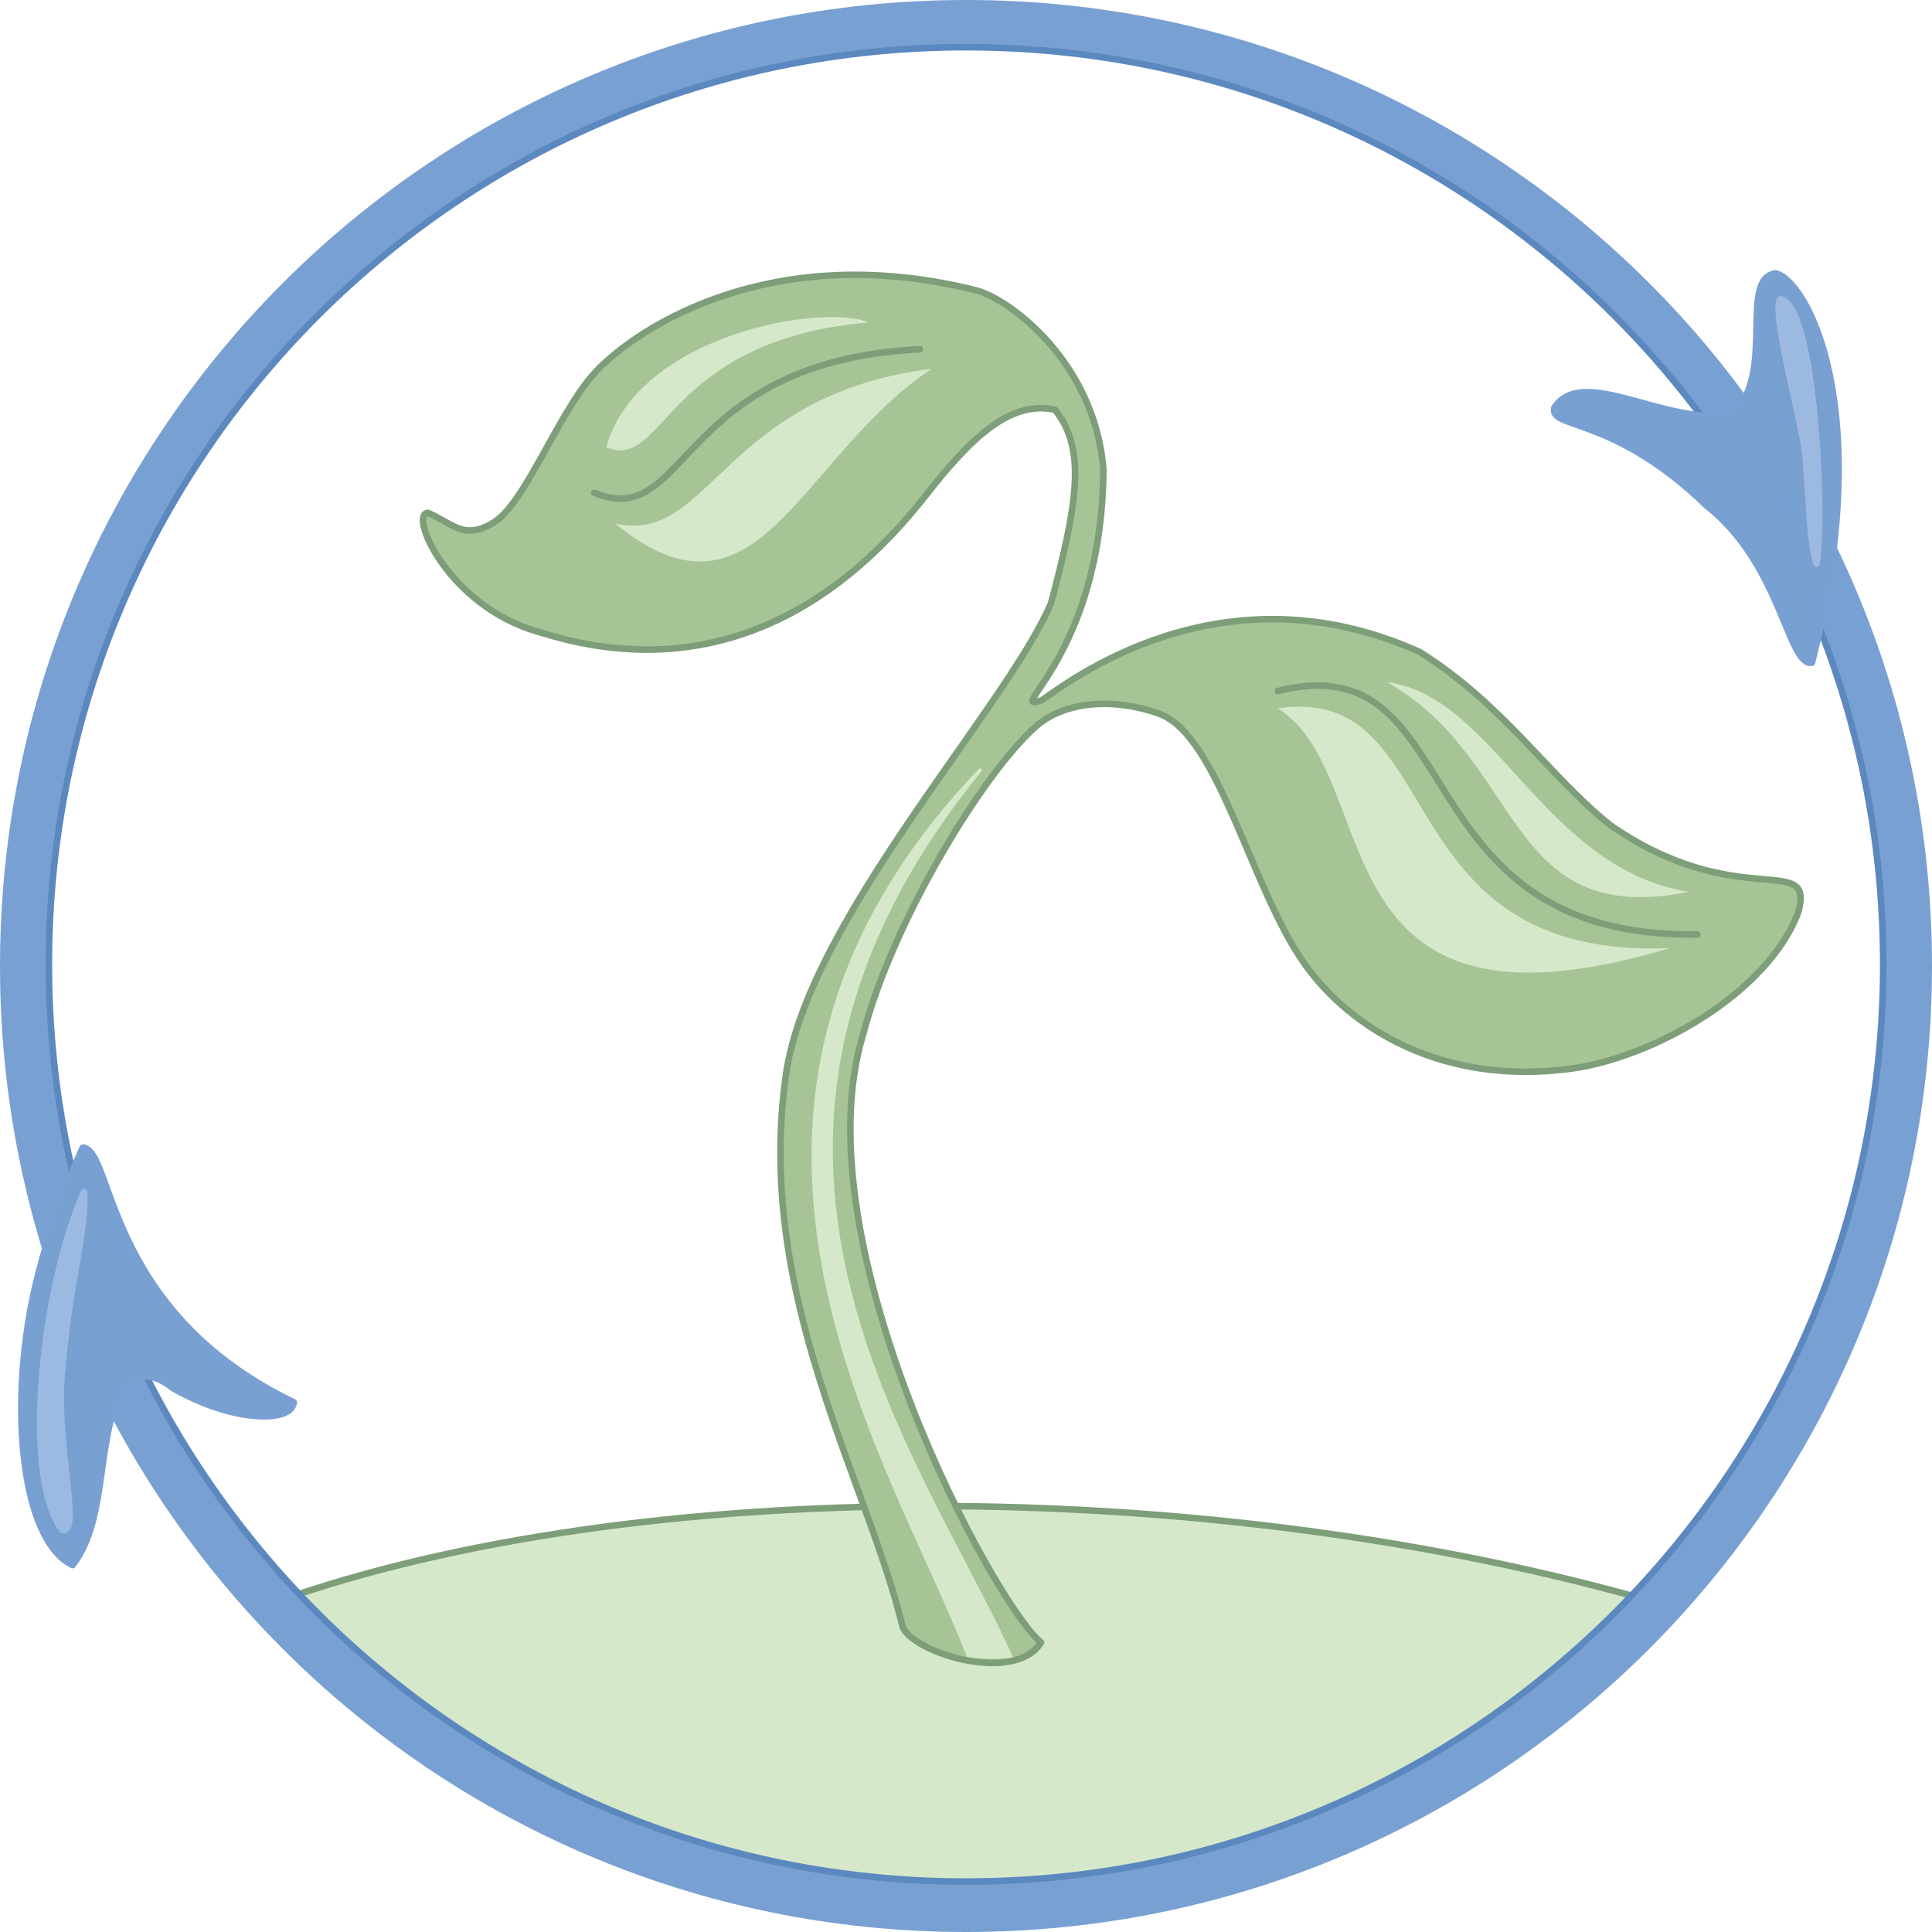
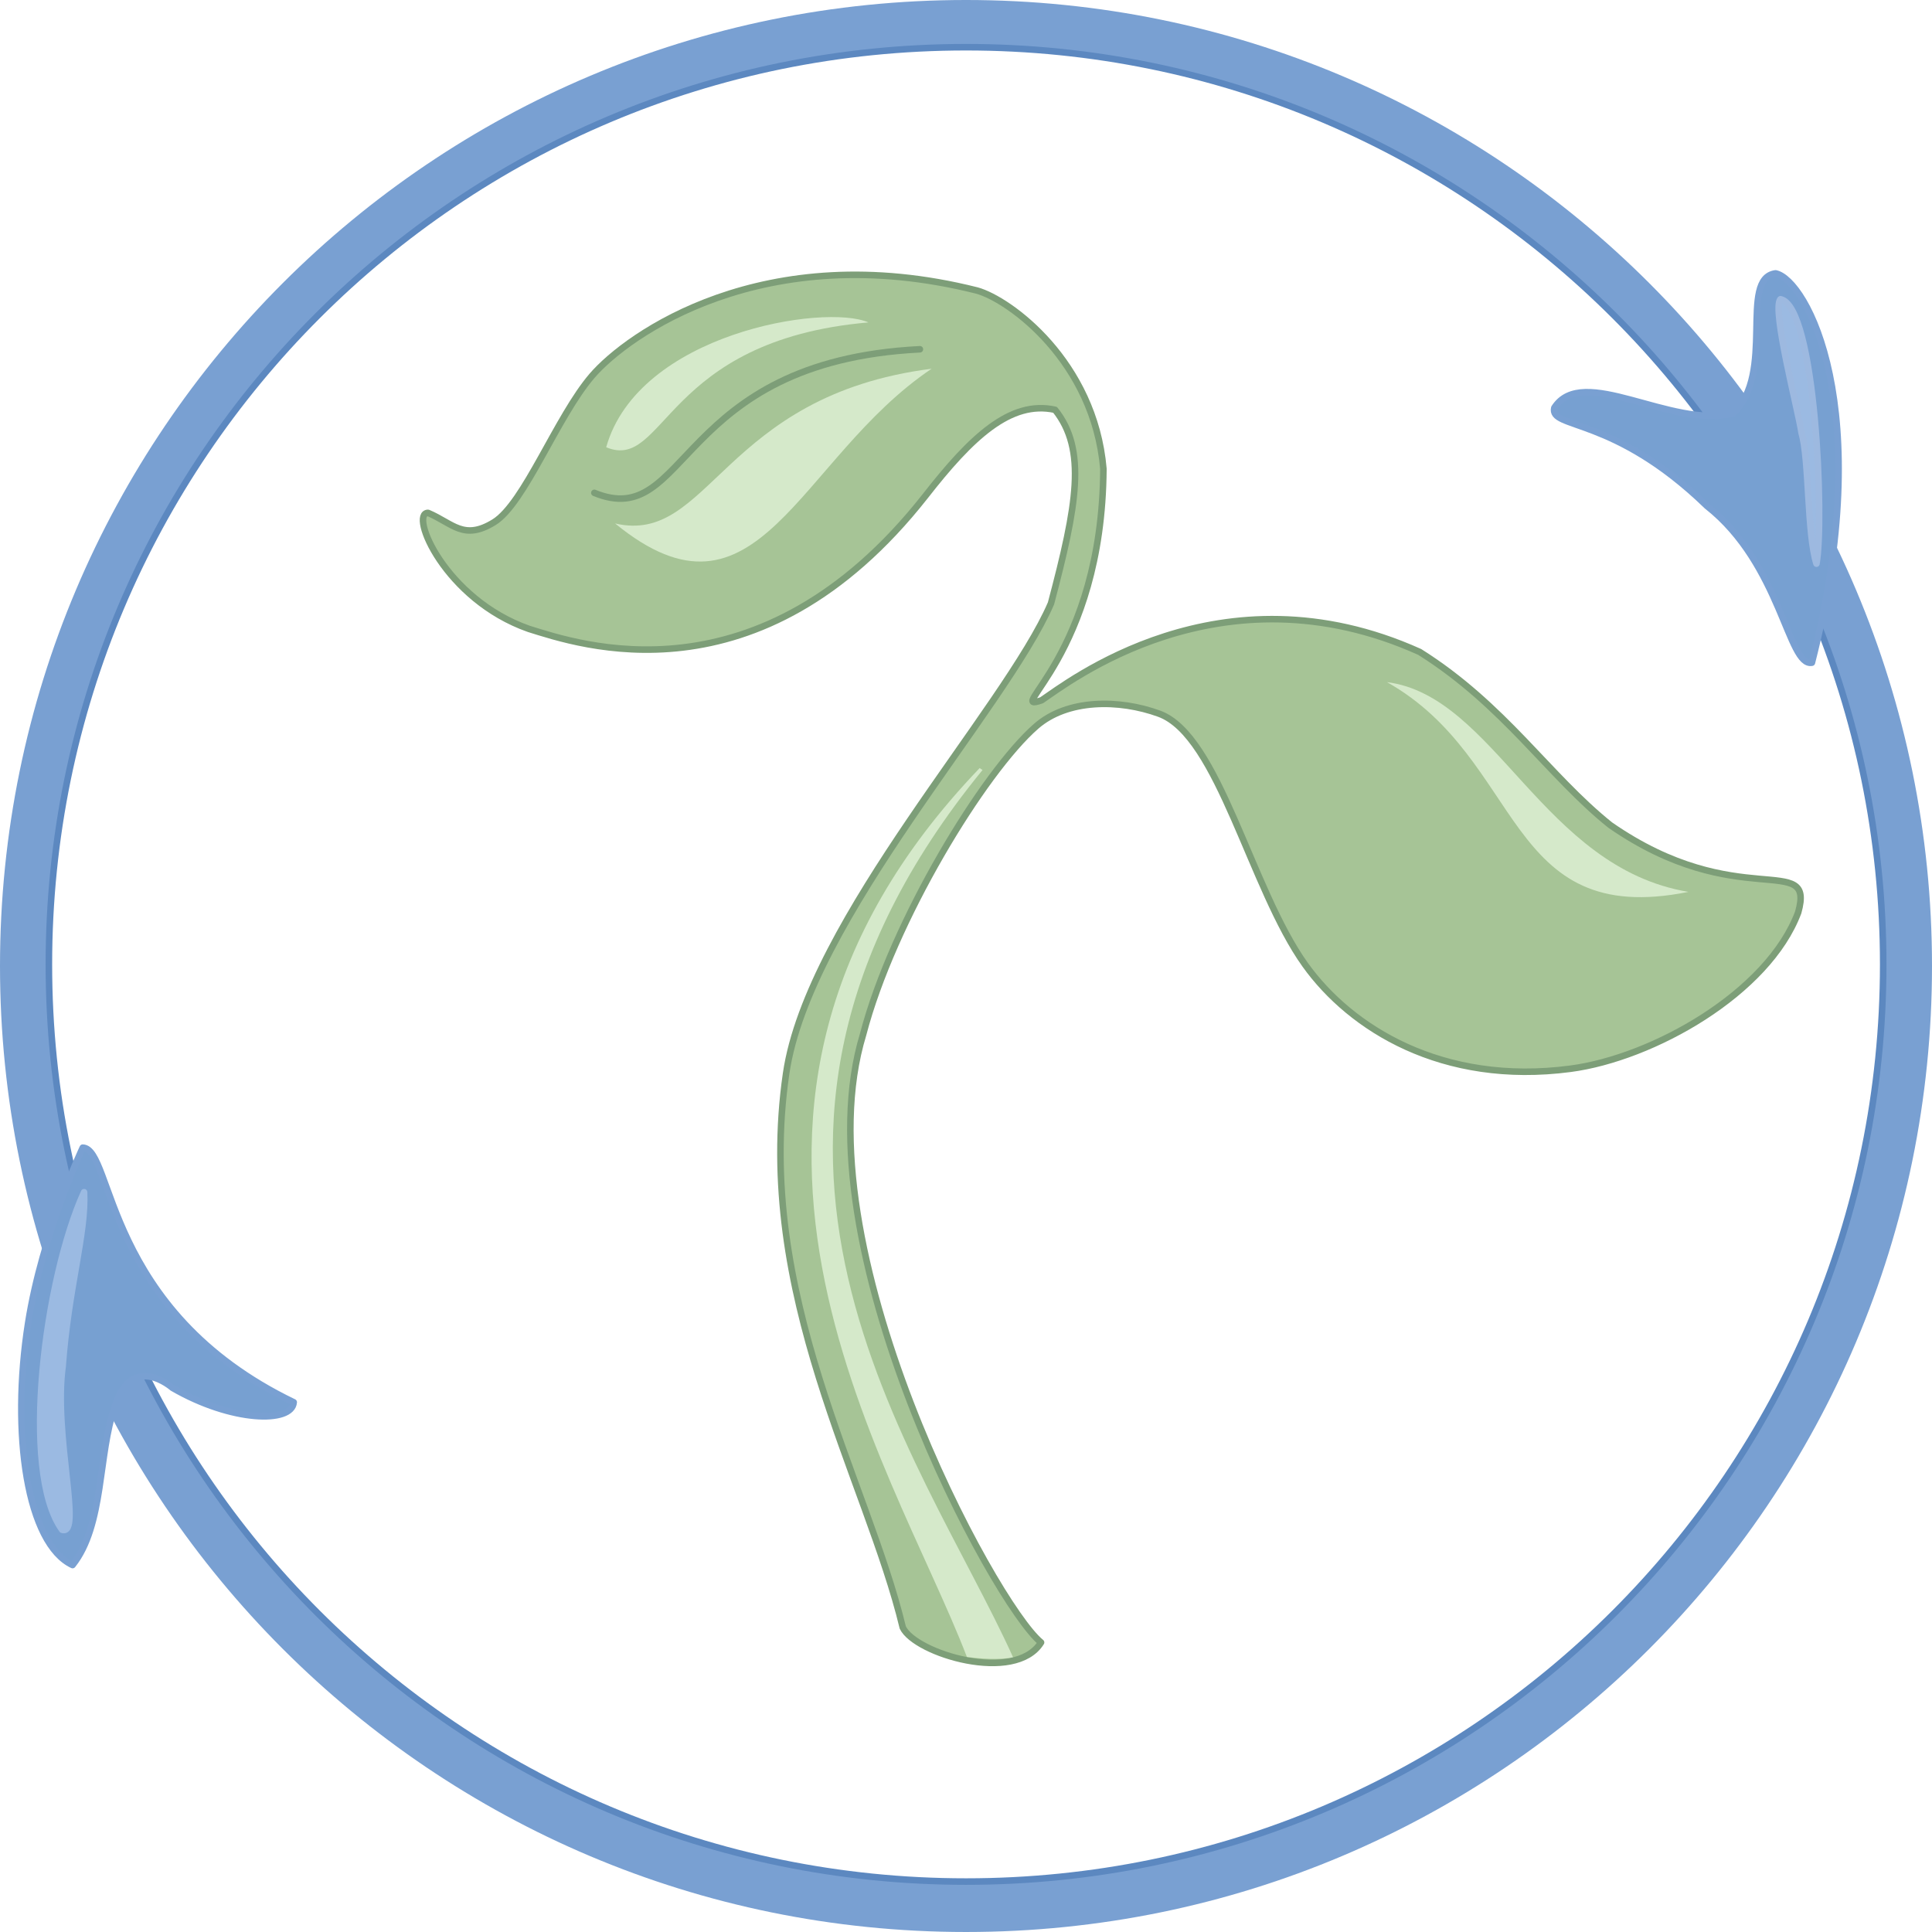
<svg xmlns="http://www.w3.org/2000/svg" xmlns:ns1="http://sodipodi.sourceforge.net/DTD/sodipodi-0.dtd" xmlns:ns2="http://www.inkscape.org/namespaces/inkscape" xmlns:ns3="http://vectornator.io" height="552.403" style="clip-rule:evenodd;fill-rule:evenodd;stroke-linecap:round;stroke-linejoin:round" xml:space="preserve" width="552.404" version="1.1" viewBox="0 0 552.404 552.403" id="svg923" ns1:docname="neues-logo.svg" ns2:version="1.0.2-2 (e86c870879, 2021-01-15)">
  <ns1:namedview pagecolor="#ffffff" bordercolor="#666666" borderopacity="1" objecttolerance="10" gridtolerance="10" guidetolerance="10" ns2:pageopacity="0" ns2:pageshadow="2" ns2:window-width="2560" ns2:window-height="1346" id="namedview925" showgrid="false" ns2:zoom="3.9097596" ns2:cx="393.83999" ns2:cy="427.05972" ns2:window-x="-11" ns2:window-y="-11" ns2:window-maximized="1" ns2:current-layer="svg923" ns2:document-rotation="0" />
  <defs id="defs882" />
  <g id="Ebene 6" ns3:layerName="Ebene 6" transform="translate(-116.82,-13.919)">
-     <path stroke="#7d9e78" stroke-width="1.869" d="M 590.479,472.16 C 460.294,609.098 279.426,570.232 196.171,471.785 297.844,435.768 461.794,435.017 590.479,472.16 Z" fill="#d5e9ca" stroke-linecap="butt" opacity="1" stroke-linejoin="round" id="path884" />
-   </g>
+     </g>
  <g id="Ebene 7" ns3:layerName="Ebene 7" opacity="0.995" style="opacity:1" transform="translate(-116.82,-13.919)">
    <path stroke="#7d9e78" stroke-width="1.869" d="m 374.938,479.248 c 3.563,7.518 32.144,16.155 39.544,4.287 -13.371,-10.869 -69.159,-113.826 -50.887,-173.822 8.465,-32.49 34.556,-75.129 49.508,-88.166 8.91,-7.768 23.632,-7.768 35.15,-3.562 17.103,6.246 26.14,49.977 41.759,71.793 12.95,18.088 39.07,34.571 75.819,29.728 23.517,-3.1 56.468,-21.594 65.136,-44.708 4.97,-17.682 -17.194,0.401 -53.739,-24.963 -17.706,-14.168 -30.216,-34.238 -54.488,-49.511 -57.103,-25.723 -101.031,9.141 -108.103,13.822 -11.182,3.819 17.336,-12.605 17.671,-66.171 -2.634,-30.721 -26.81,-48.404 -36.164,-50.991 -61,-15.355 -100.02,12.69 -110.064,24.408 -10.044,11.717 -19.299,36.487 -28.004,41.844 -8.704,5.356 -11.765,0.331 -18.866,-2.674 -5.493,0.022 4.781,24.713 28.809,33.165 13.92,4.308 65.787,22.537 113.347,-37.948 13.108,-16.82 24.359,-27.508 37.119,-24.691 9.114,11.434 6.28,27.246 -1.16,55.347 -13.014,30.263 -69.34,90.44 -75.742,134.445 -9.173,63.059 23.191,116.039 33.355,158.368 z" fill="#a6c496" stroke-linecap="butt" opacity="1" stroke-linejoin="round" id="path887" />
  </g>
  <g id="Ebene 9" ns3:layerName="Ebene 9" style="opacity:1" transform="translate(-116.82,-13.919)">
    <path stroke="#e5e5e5" stroke-opacity="0" stroke-width="1.869" d="m 365.13,106.106 c -58.696,5.099 -58.006,42.781 -74.987,35.691 9.203,-32.582 62.551,-41.162 74.987,-35.691 z" fill="#d5e9ca" stroke-linecap="round" opacity="1" stroke-linejoin="round" id="path890" />
    <path stroke="#e5e5e5" stroke-opacity="0" stroke-width="1.869" d="m 383.194,119.346 c -38.19,25.684 -49.62,77.725 -90.5,44.241 27.164,6.321 30.526,-36.576 90.5,-44.241 z" fill="#d5e9ca" stroke-linecap="round" opacity="1" stroke-linejoin="round" id="path892" />
-     <path stroke="#e5e5e5" stroke-opacity="0" stroke-width="1.869" d="m 482.119,216.465 c 31.269,19.307 9.165,99.468 112.167,68.524 -82.372,3.536 -62.626,-76.036 -112.167,-68.524 z" fill="#d5e9ca" stroke-linecap="round" opacity="1" stroke-linejoin="round" id="path894" />
    <path stroke="#e5e5e5" stroke-opacity="0" stroke-width="1.869" d="m 513.388,208.953 c 39.283,22.129 33.45,70.64 86.203,59.974 -41.702,-6.926 -55.259,-55.995 -86.203,-59.974 z" fill="#d5e9ca" stroke-linecap="round" opacity="1" stroke-linejoin="round" id="path896" />
    <path stroke="#e5e5e5" stroke-opacity="0" stroke-width="1.869" d="m 393.275,487.676 c -21.55,-56.198 -90.114,-156.236 3.646,-254.144 0.335,0.213 0.527,0.336 0.825,0.55 -87.872,107.494 -17.442,195.693 8.728,253.678 -3.689,0.852 -9.415,0.431 -13.199,-0.084 z" fill="#d5e9ca" stroke-linecap="round" opacity="1" stroke-linejoin="round" id="path898" />
  </g>
  <g id="Ebene 8" ns3:layerName="Ebene 8" style="opacity:1" transform="translate(-116.82,-13.919)">
    <path stroke="#7d9e78" stroke-width="1.869" d="m 379.839,113.784 c -70.052,3.523 -65.987,52.166 -93.086,41.056" fill="#a6c496" stroke-linecap="round" fill-opacity="0" opacity="1" stroke-linejoin="round" id="path901" />
-     <path stroke="#7d9e78" stroke-width="1.869" d="m 482.192,211.49 c 55.618,-13.894 33.867,70.842 119.948,69.607" fill="#a6c496" stroke-linecap="round" fill-opacity="0" opacity="1" stroke-linejoin="round" id="path903" />
  </g>
  <g id="Ebene 2" ns3:layerName="Ebene 2" transform="translate(-116.82,-13.919)">
    <path stroke="#77a0d1" stroke-width="13.754" d="m 123.697,290.12 c 0,-148.744 120.581,-269.325 269.325,-269.325 148.744,0 269.325,120.581 269.325,269.325 0,148.744 -120.581,269.325 -269.325,269.325 -148.744,0 -269.325,-120.581 -269.325,-269.325 z" fill="#ffffff" stroke-linecap="butt" fill-opacity="0" opacity="1" stroke-linejoin="round" id="path906" style="stroke:#79a0d2;stroke-opacity:1" />
    <path stroke="#5c88c0" stroke-width="1.869" d="m 130.797,289.66 c 0,-144.833 117.407,-262.243 262.237,-262.243 144.83,0 262.238,117.41 262.238,262.243 0,144.834 -117.408,262.244 -262.238,262.244 -144.83,0 -262.237,-117.41 -262.237,-262.244 z" fill="#ffffff" stroke-linecap="butt" fill-opacity="0" opacity="1" stroke-linejoin="round" id="path908" />
  </g>
  <g id="Ebene 3" ns3:layerName="Ebene 3" style="display:inline;opacity:1" transform="translate(-116.82,-13.919)">
    <path stroke="#77a0d1" stroke-width="1.869" d="m 200.801,414.857 c -54.484,-26.25 -51.451,-72.451 -60.318,-72.801 0,0 -11.568,24.445 -15.61,50.1 -5.015,31.829 -0.256,63.185 12.694,69.251 9.1,-11.433 7.255,-31.879 12.079,-45.244 4.823,-15.777 16.48,-5.426 16.48,-5.426 16.983,9.848 34.208,10.187 34.675,4.12 z" fill="#77a0d1" stroke-linecap="butt" opacity="1" stroke-linejoin="round" id="path911" style="stroke:#79a0d2;stroke-opacity:1" />
  </g>
  <g id="Ebene 5" ns3:layerName="Ebene 5" style="opacity:1" transform="translate(-116.82,-13.919)">
    <path stroke="#9bbae2" stroke-width="1.869" d="m 140.863,354.799 c -11.206,24.652 -18.377,79.784 -6.275,96.518 5.827,1.793 -2.54,-27.192 0.149,-46.765 1.644,-22.411 6.724,-38.099 6.126,-49.753 z" fill="#9bbae2" stroke-linecap="butt" opacity="1" stroke-linejoin="round" id="path914" />
  </g>
  <g id="Ebene 4" ns3:layerName="Ebene 4" style="opacity:1" transform="translate(-116.82,-13.919)">
    <path stroke="#77a0d1" stroke-width="1.869" d="m 561.233,130.527 c 8.111,-12.654 33.255,6.002 51.099,1.622 12.328,-11.356 1.46,-38.608 12.166,-40.068 8.76,1.784 29.037,38.283 10.392,111.317 -6.823,1.263 -8.77,-28.099 -30.02,-44.808 -26.767,-25.955 -45.097,-21.899 -43.637,-28.063 z" fill="#77a0d1" stroke-linecap="butt" opacity="1" stroke-linejoin="round" id="path917" style="stroke:#79a0d2;stroke-opacity:1" />
  </g>
  <g id="Ebene 6." ns3:layerName="Ebene 6." style="opacity:1" transform="translate(-116.82,-13.919)">
    <path stroke="#9db9e0" stroke-width="1.869" d="m 625.903,99.474 c 10.039,1.983 12.549,63.363 10.287,75.607 -2.721,-8.549 -2.034,-29.857 -4.268,-37.417 -0.8,-5.848 -8.622,-35.463 -6.019,-38.19 z" fill="#9bbae2" stroke-linecap="butt" opacity="1" stroke-linejoin="round" id="path920" />
  </g>
</svg>